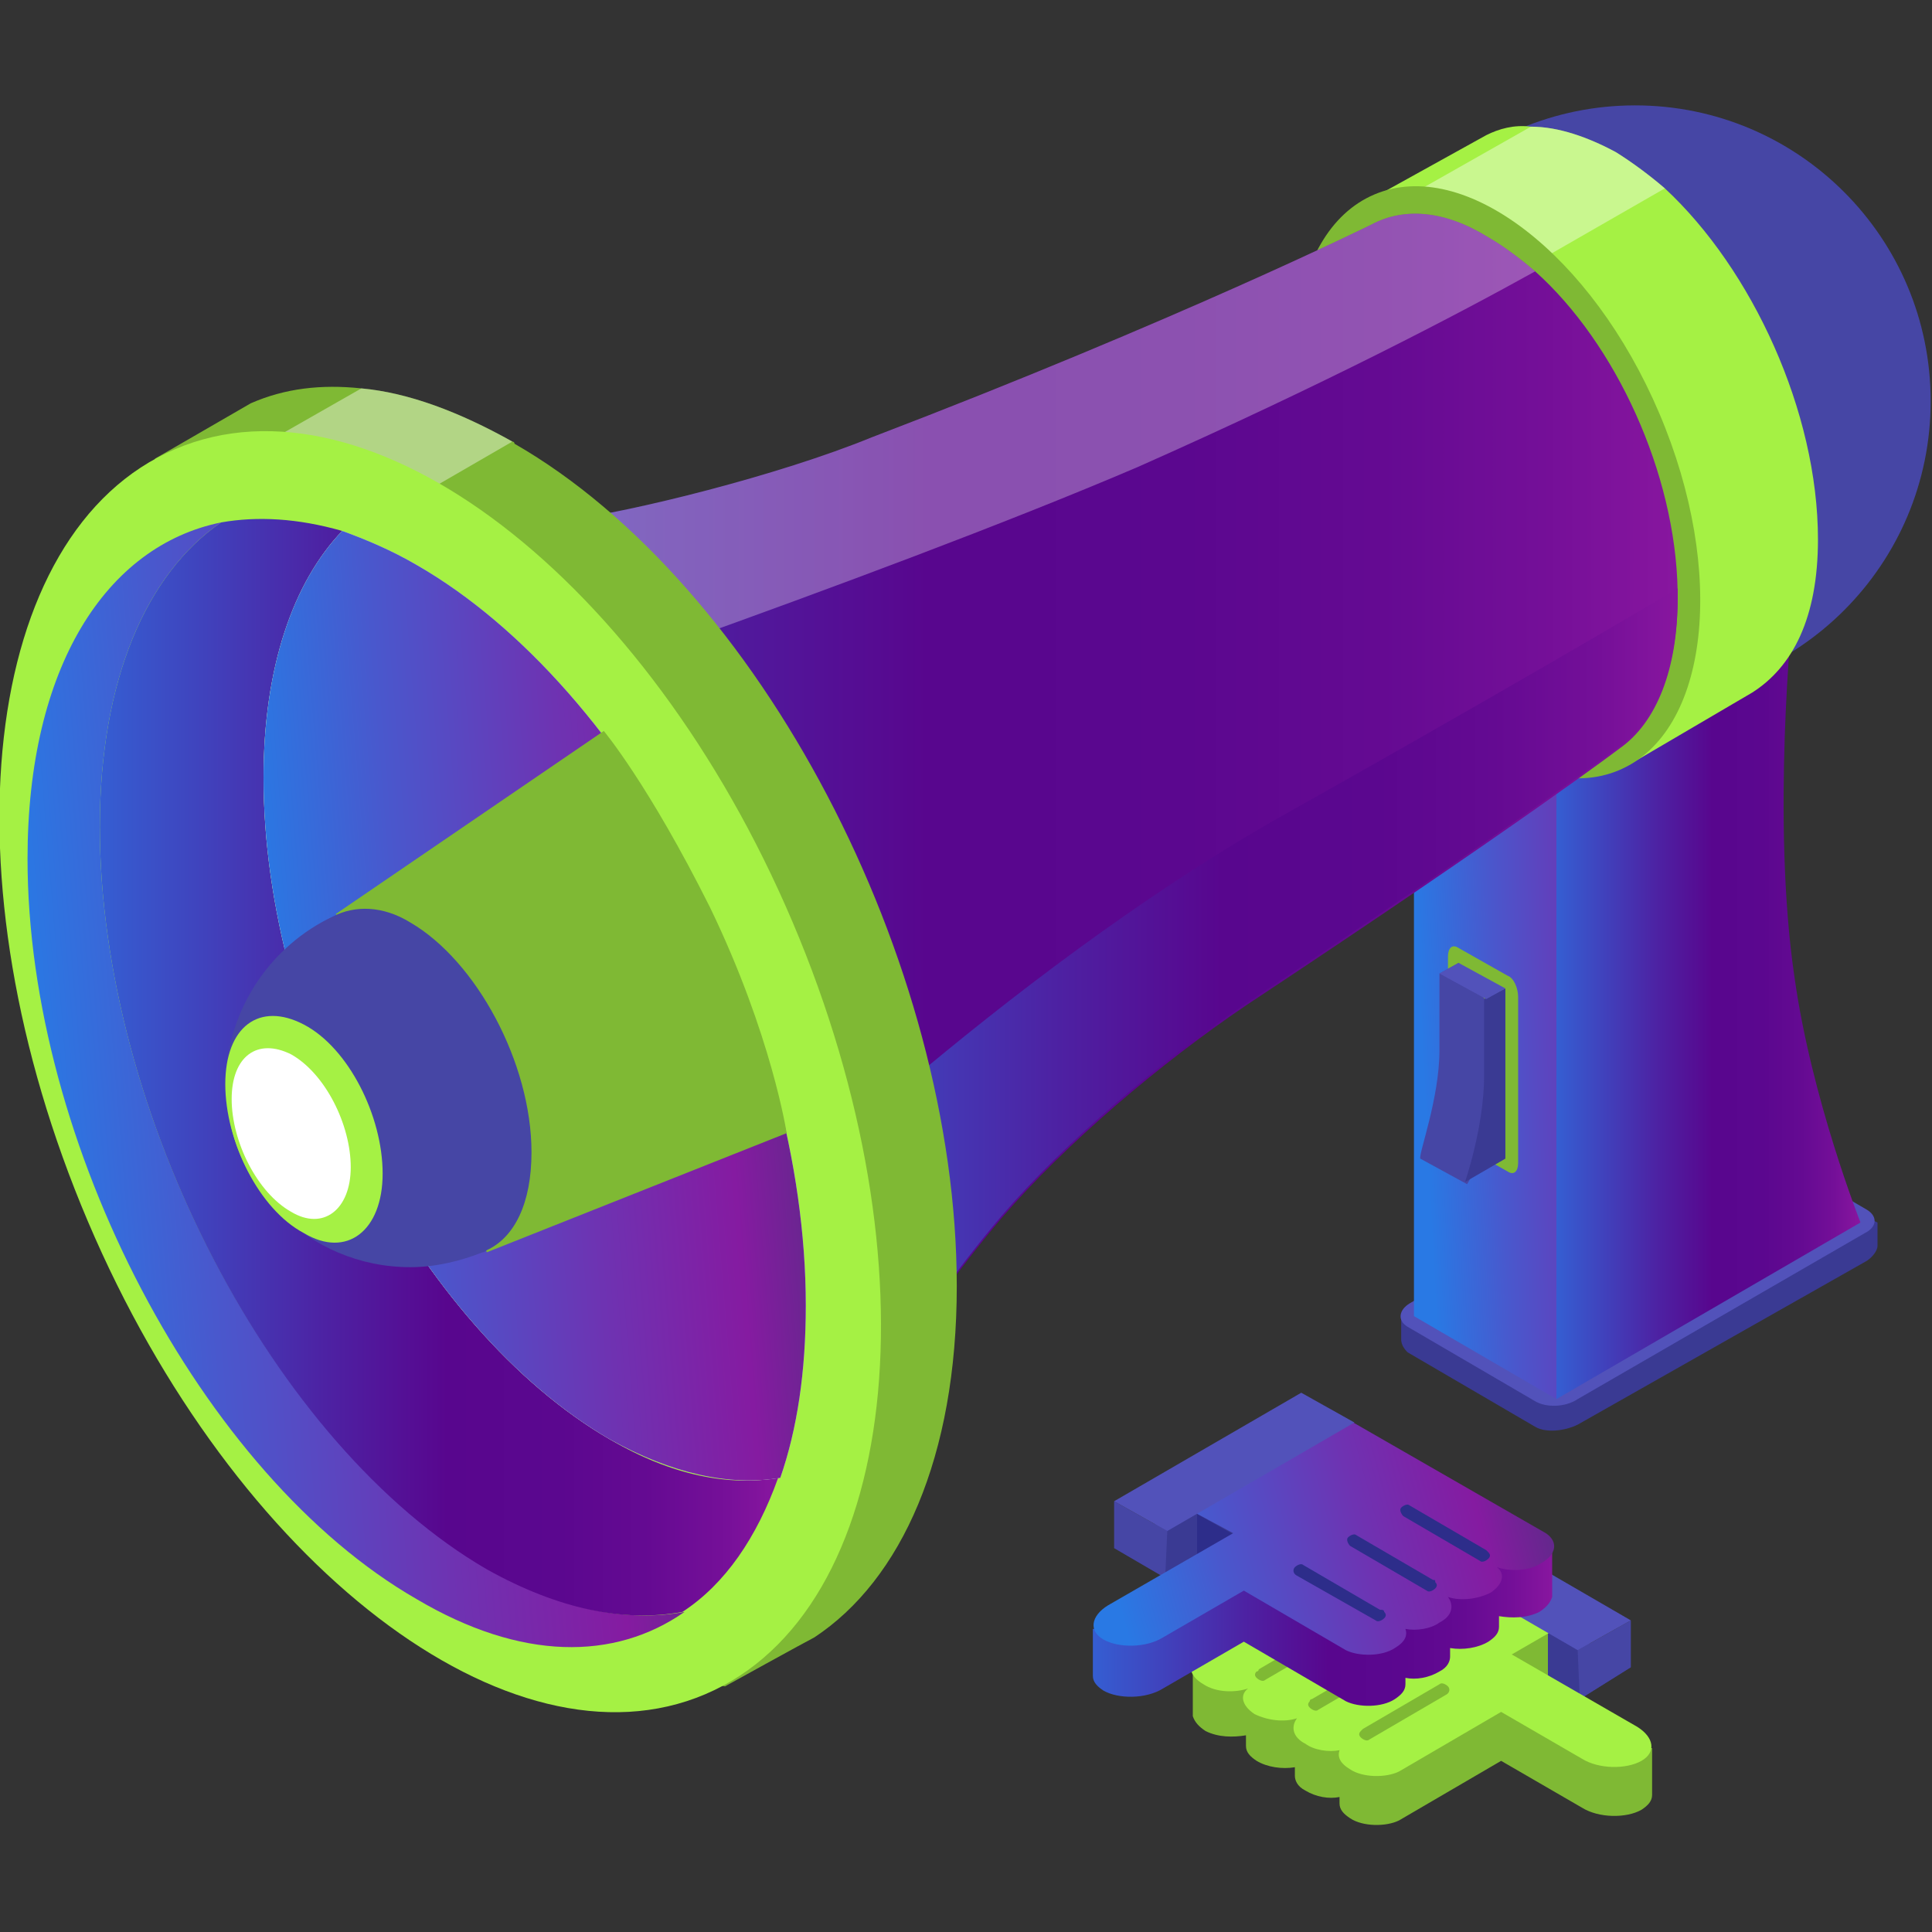
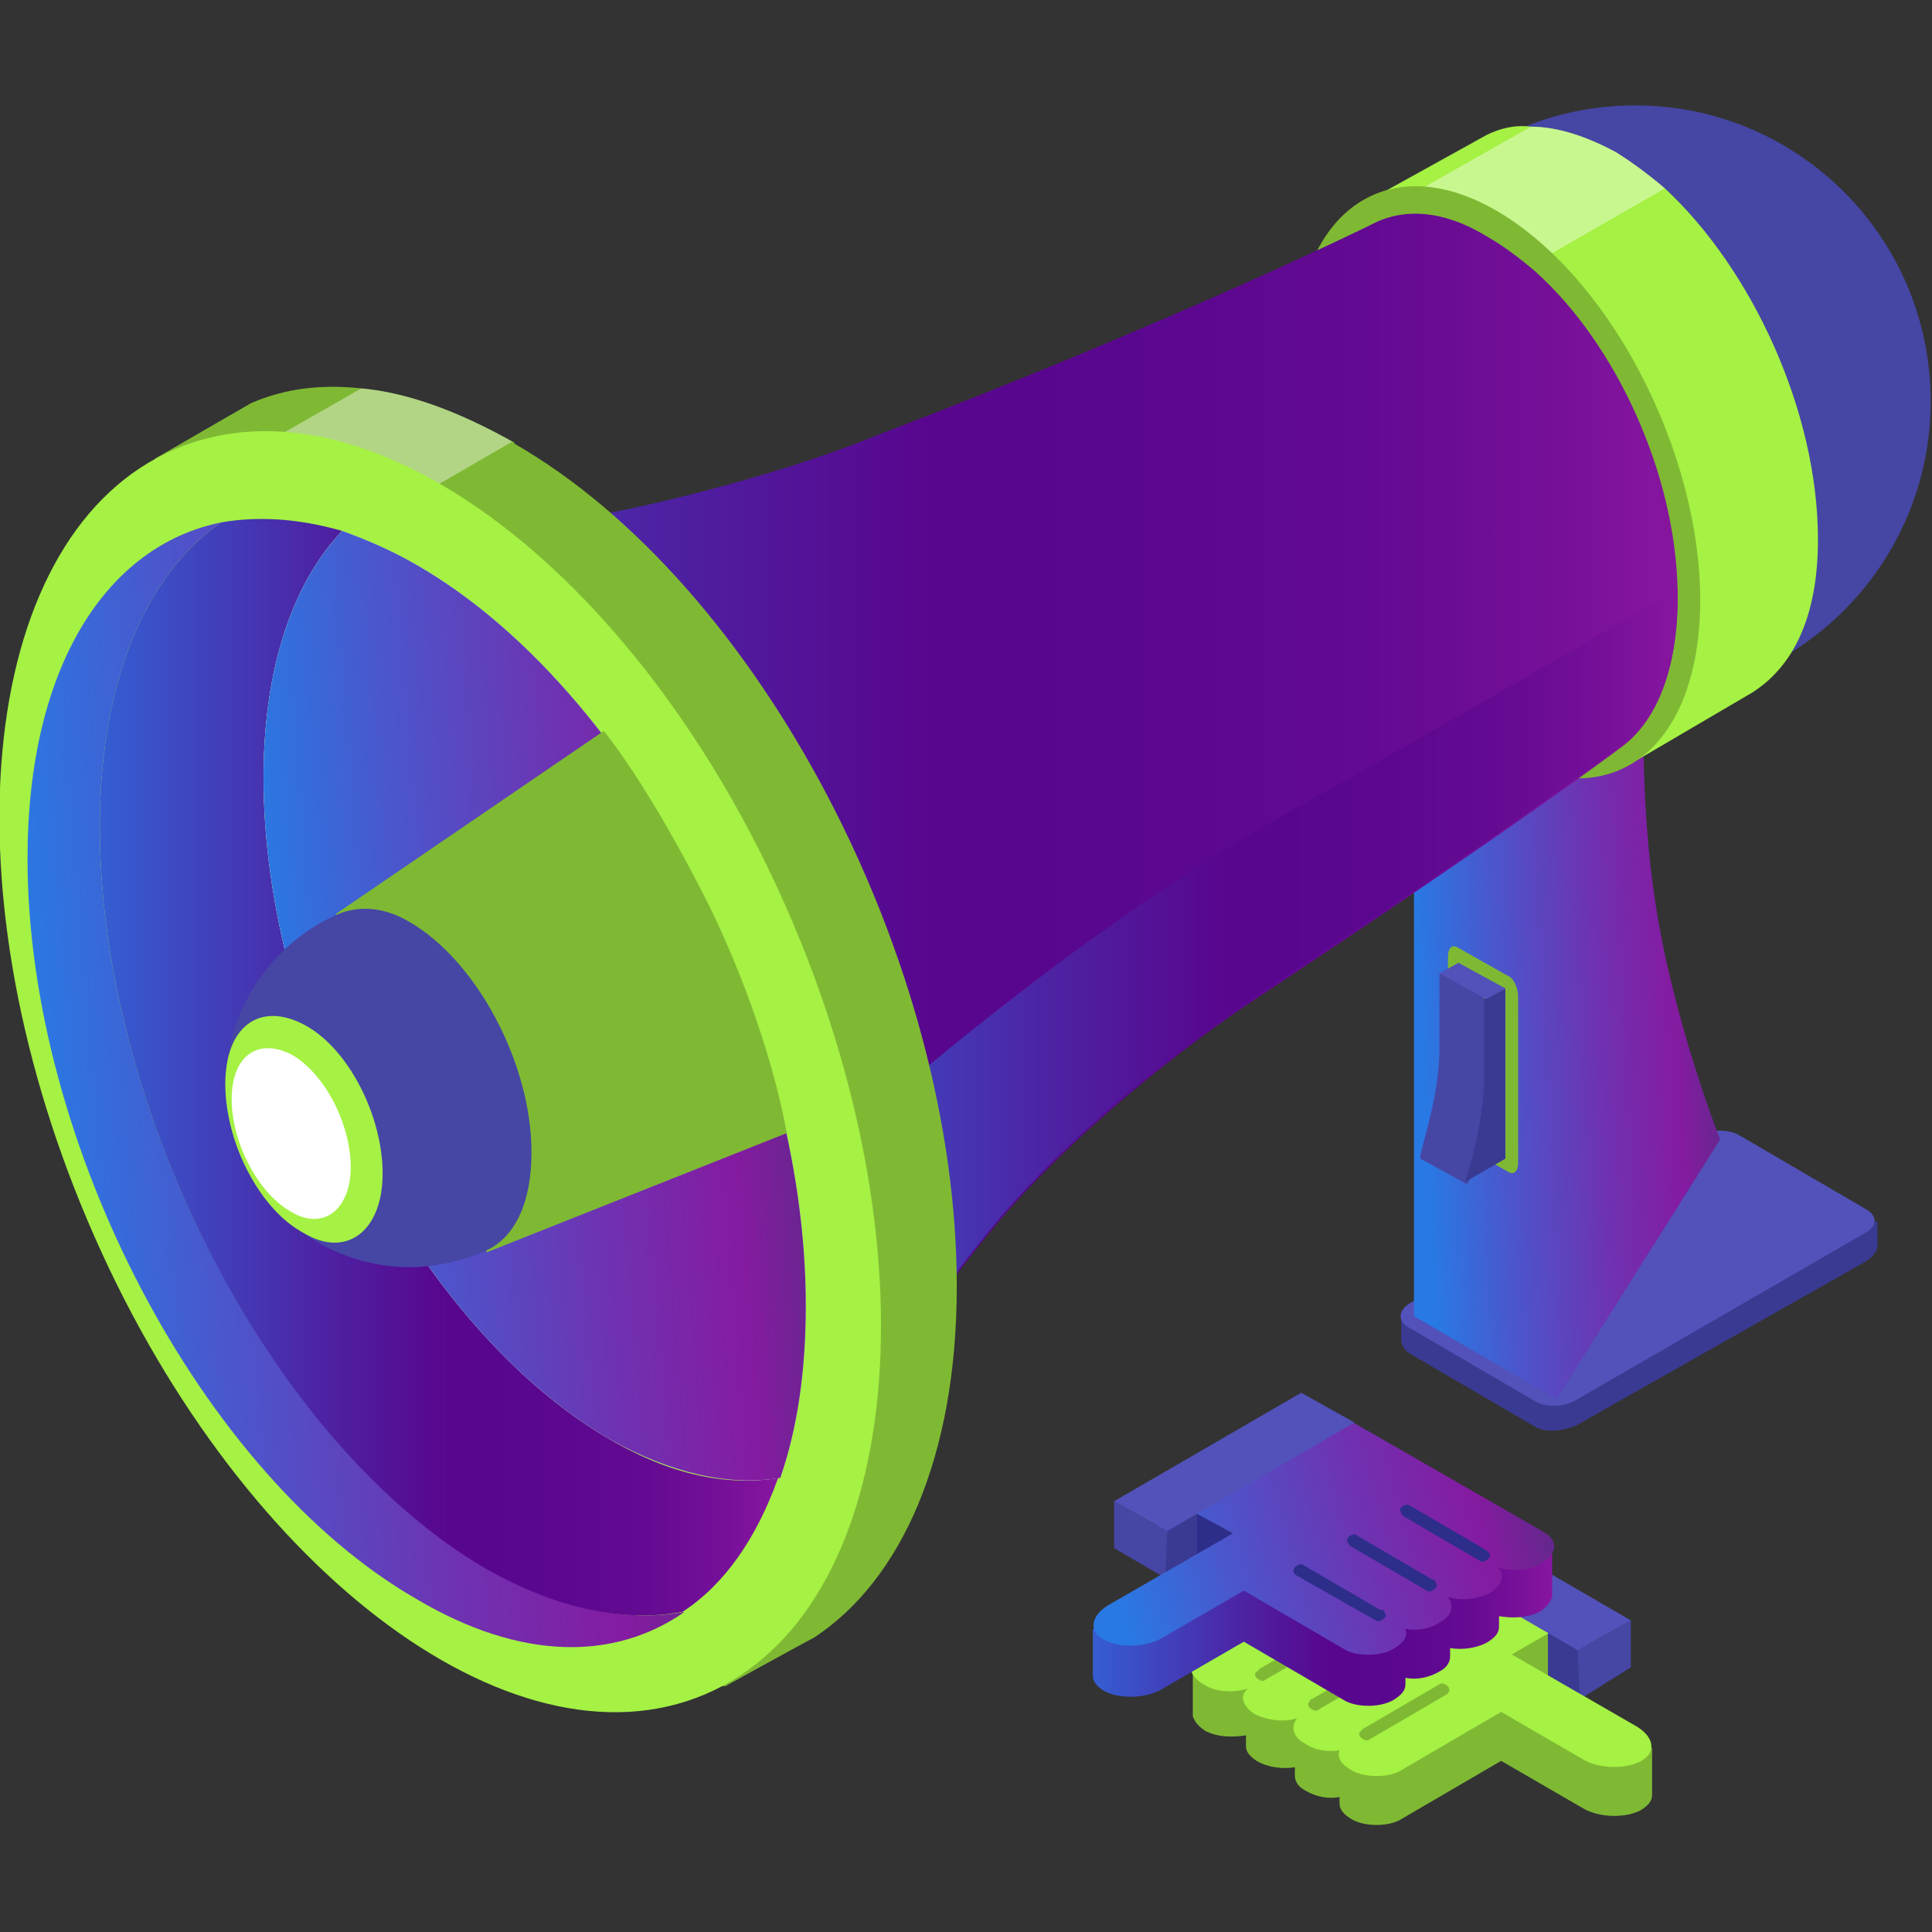
<svg xmlns="http://www.w3.org/2000/svg" width="220" height="220" viewBox="0 0 220 220" fill="none">
  <rect x="0" y="0" width="220" height="220" fill="#333333" stroke="none" />
  <g clip-path="url(#clip0_159_1802)">
    <path d="M159.556 152.534V150.111L193.455 132.423C194.908 131.696 197.087 131.454 198.298 132.181L213.795 139.208V141.873C213.795 142.357 213.31 143.084 212.584 143.569L179.653 162.226C178.2 162.953 176.021 163.195 174.81 162.468L160.282 153.988C159.798 153.503 159.556 153.019 159.556 152.534Z" fill="#3A3A93" />
    <path d="M160.282 151.08L174.81 159.561C176.021 160.287 178.2 160.287 179.653 159.318L212.342 140.419C213.795 139.692 213.795 138.48 212.584 137.754L198.056 129.273C196.845 128.546 194.666 128.546 193.213 129.515L160.524 148.415C159.314 149.142 159.071 150.353 160.282 151.08Z" fill="#5252BA" />
    <path d="M188.128 60.46C188.128 60.46 185.707 83.963 188.37 101.894C190.307 115.705 195.876 129.758 195.876 129.758L177.232 159.319L161.009 149.869V73.06L188.128 60.46Z" fill="url(#paint0_linear_159_1802)" />
-     <path d="M204.109 69.91C204.109 69.91 201.688 93.413 204.351 111.343C206.288 125.154 211.857 139.207 211.857 139.207L177.232 159.318V82.509L204.109 69.91Z" fill="url(#paint1_linear_159_1802)" />
    <path d="M186.191 79.359C204.779 79.359 219.848 64.281 219.848 45.68C219.848 27.079 204.779 12 186.191 12C167.603 12 152.534 27.079 152.534 45.68C152.534 64.281 167.603 79.359 186.191 79.359Z" fill="#4646A5" />
    <path d="M152.292 32.111C152.776 29.688 153.744 27.507 154.229 25.811C154.955 24.115 155.682 22.903 155.682 22.903L169.241 15.392C170.694 14.665 172.389 14.181 174.326 14.423C177.474 14.423 180.864 15.634 184.012 17.331C185.949 18.542 187.886 19.996 189.581 21.45C199.508 30.657 207.015 46.891 207.015 61.429C207.015 70.394 204.109 75.967 199.508 78.875L185.464 87.113C185.464 87.113 178.685 86.144 174.568 83.478C161.735 76.209 151.323 56.341 151.323 39.138C151.323 37.199 151.807 34.534 152.292 32.111Z" fill="#A5F144" />
    <path opacity="0.4" d="M152.292 32.11C152.776 29.687 153.745 27.507 154.229 25.811L174.326 14.423C177.474 14.423 180.864 15.634 184.012 17.33C185.949 18.542 187.886 19.995 189.581 21.449L161.735 37.441L152.292 32.11Z" fill="white" />
    <path d="M184.39 87.691C194.605 83.344 196.641 65.147 188.939 47.047C181.237 28.947 166.712 17.799 156.498 22.146C146.283 26.493 144.246 44.69 151.948 62.789C159.651 80.889 174.175 92.038 184.39 87.691Z" fill="#7FB934" />
    <path d="M159.071 26.053C155.197 28.718 152.776 34.291 152.776 42.045C152.776 57.068 161.977 74.513 173.115 81.055C176.748 83.236 180.38 83.963 183.285 83.236C179.653 85.659 174.81 85.659 169.241 82.509C158.103 75.967 148.902 58.521 148.902 43.499C148.902 33.807 153.018 27.265 159.071 26.053Z" fill="white" />
    <path d="M173.115 81.055C161.977 74.513 152.776 57.068 152.776 42.045C152.776 34.292 155.197 28.719 159.072 26.053C161.977 25.326 165.609 26.053 169.241 28.234C180.38 34.776 189.581 52.222 189.581 67.244C189.581 74.998 187.159 80.571 183.285 83.236C180.38 83.963 176.748 83.236 173.115 81.055Z" fill="#C5D2EF" />
    <path d="M15.968 59.975C30.981 59.006 39.698 59.733 47.931 59.975C53.015 60.218 58.1 60.218 64.396 59.249C71.902 58.279 88.609 54.16 99.264 49.799C134.131 36.472 156.166 25.569 156.166 25.569C159.798 23.631 164.399 23.873 169.483 27.023C171.178 27.992 173.115 29.446 174.81 30.899C184.012 39.138 190.791 53.918 191.034 67.245C191.034 67.487 191.034 67.971 191.034 68.214C191.034 76.21 188.612 82.267 184.496 85.175C184.496 85.175 173.358 93.655 141.88 114.493C132.194 121.035 121.298 130.243 114.034 138.723C103.38 151.323 96.842 163.68 94.179 169.253C93.21 171.191 92.726 172.403 92.726 172.403L47.446 124.67C47.446 124.67 14.273 60.218 15.968 59.975Z" fill="url(#paint2_linear_159_1802)" />
    <path d="M145.512 93.171C159.798 85.175 179.653 73.787 191.034 67.002C191.034 67.245 191.034 67.729 191.034 67.971C191.034 75.967 188.612 82.025 184.496 84.932C184.496 84.932 173.358 93.413 141.88 114.251C132.194 120.793 121.298 130 114.034 138.481C103.38 151.08 96.842 163.438 94.179 169.011L84.735 139.935C84.735 140.177 114.034 111.101 145.512 93.171Z" fill="url(#paint3_linear_159_1802)" />
-     <path opacity="0.3" d="M47.93 83.479V59.975C53.015 60.218 58.1 60.218 64.396 59.249C71.902 58.279 88.609 54.16 99.263 49.799C134.131 36.472 156.166 25.569 156.166 25.569C159.798 23.631 164.398 23.873 169.483 27.023C171.178 27.992 173.115 29.446 174.81 30.899C166.093 35.745 150.839 43.741 129.531 53.191C99.506 66.033 47.93 83.479 47.93 83.479Z" fill="white" />
    <path d="M17.663 52.222L28.559 45.922C32.434 44.226 36.55 43.741 41.151 44.226C46.478 44.71 52.289 46.891 58.342 50.283C58.342 50.283 58.584 50.283 58.584 50.526C86.43 66.517 108.949 109.404 108.949 146.476C108.949 165.86 102.653 179.914 92.726 186.456C91.757 186.94 82.556 192.029 82.556 192.029C82.556 192.029 68.028 189.848 58.827 184.275C30.981 168.283 8.462 125.396 8.462 88.324C8.462 72.817 17.663 52.222 17.663 52.222Z" fill="#7FB934" />
    <path opacity="0.4" d="M15.242 59.005L41.151 44.226C46.478 44.71 52.289 46.891 58.342 50.283L29.044 67.243L15.242 59.005Z" fill="white" />
    <path d="M80.297 192.93C102.449 183.502 106.9 144.119 90.238 104.964C73.576 65.809 42.111 41.711 19.959 51.138C-2.194 60.566 -6.645 99.949 10.017 139.104C26.679 178.259 58.145 202.357 80.297 192.93Z" fill="#A5F144" />
    <path d="M25.169 59.491C16.695 65.306 11.368 77.421 11.368 94.14C11.368 126.85 31.223 164.649 55.679 178.702C63.911 183.306 71.418 184.76 77.956 183.548C69.965 189.121 59.311 189.121 47.446 182.095C22.99 168.041 3.135 130.242 3.135 97.774C3.135 75.967 12.094 62.156 25.169 59.491Z" fill="url(#paint4_linear_159_1802)" />
    <path d="M25.17 59.491C29.286 58.764 33.886 59.006 38.971 60.46C33.402 66.275 30.012 75.967 30.012 88.567C30.012 117.643 47.688 151.322 69.481 163.922C76.503 168.041 83.04 169.253 88.609 168.283C86.188 175.068 82.556 180.398 77.713 183.548C71.176 184.76 63.669 183.306 55.437 178.702C31.223 164.649 11.368 126.85 11.368 94.14C11.368 77.421 16.695 65.306 25.17 59.491Z" fill="url(#paint5_linear_159_1802)" />
    <path d="M69.481 163.922C47.688 151.322 30.012 117.643 30.012 88.567C30.012 75.967 33.402 66.275 38.971 60.46C41.635 61.429 44.541 62.64 47.446 64.337C71.902 78.39 91.757 116.189 91.757 148.657C91.757 156.168 90.789 162.71 88.852 168.283C83.04 169.252 76.503 167.799 69.481 163.922Z" fill="#C5D2EF" />
    <path d="M69.481 163.922C47.688 151.322 30.012 117.643 30.012 88.567C30.012 75.967 33.402 66.275 38.971 60.46C41.635 61.429 44.541 62.64 47.446 64.337C71.902 78.39 91.757 116.189 91.757 148.657C91.757 156.168 90.789 162.71 88.852 168.283C83.04 169.252 76.503 167.799 69.481 163.922Z" fill="url(#paint6_linear_159_1802)" />
    <path d="M55.437 142.6L89.578 129.031C89.578 129.031 87.883 117.885 80.861 103.347C73.839 89.294 68.754 83.236 68.754 83.236L38.245 104.074L55.437 142.6Z" fill="#7FB934" />
    <path d="M38.003 104.317C40.424 103.105 43.572 103.105 46.72 105.043C54.226 109.405 60.522 121.035 60.522 131.212C60.522 137.027 58.584 140.904 55.437 142.358C55.437 142.358 55.195 142.6 54.953 142.6C52.531 143.569 49.626 144.296 46.72 144.296C35.097 144.296 25.654 134.846 25.654 123.216C25.896 114.978 30.739 107.709 38.003 104.317Z" fill="#4646A5" />
    <path d="M25.654 123.458C25.654 130 29.528 137.753 34.613 140.418C39.456 143.325 43.572 140.176 43.572 133.634C43.572 127.092 39.698 119.339 34.613 116.674C29.528 114.008 25.654 116.916 25.654 123.458Z" fill="#A5F144" />
    <path d="M25.896 124.67C25.896 130.242 29.286 136.784 33.645 139.207C37.761 141.63 41.393 138.965 41.393 133.392C41.393 127.819 38.003 121.277 33.645 118.855C29.286 116.432 25.896 119.097 25.896 124.67Z" fill="#A5F144" />
    <path d="M26.38 125.154C26.38 130 29.286 135.815 33.16 137.995C36.792 140.176 39.94 137.753 39.94 132.907C39.94 128.062 37.034 122.247 33.16 120.066C29.286 118.128 26.38 120.308 26.38 125.154Z" fill="white" />
    <path d="M166.093 130.242L171.663 133.391C172.389 133.876 172.873 133.391 172.873 132.422V113.524C172.873 112.554 172.389 111.343 171.663 111.101L166.093 107.951C165.367 107.466 164.883 107.951 164.883 108.92V127.819C164.883 128.788 165.367 129.999 166.093 130.242Z" fill="#7FB934" />
    <path d="M163.914 119.581C163.914 114.977 163.914 110.858 163.914 110.858L166.093 109.647L169.241 114.008C169.241 114.008 170.452 120.065 170.21 125.153C169.968 130.241 167.062 134.845 167.062 134.845L161.735 131.937C161.493 131.453 163.914 125.153 163.914 119.581Z" fill="#4646A5" />
    <path d="M171.42 112.554V131.937L166.82 134.603C166.82 134.603 168.999 128.303 168.999 122.488C168.999 117.885 168.999 113.766 168.999 113.766L171.42 112.554Z" fill="#3A3A93" />
    <path d="M166.093 109.647L171.421 112.554L169.241 113.766L163.914 110.858L166.093 109.647Z" fill="#5252BA" />
    <path d="M178.685 190.091L172.389 193.725L184.012 200.51L186.917 199.056H188.128V204.144V204.386C188.128 205.113 187.644 205.598 186.917 206.083C185.222 207.052 182.075 207.052 180.138 205.84L170.936 200.51L159.314 207.294C157.861 208.021 155.197 208.021 153.745 207.052C153.018 206.567 152.534 206.083 152.534 205.356V204.629C151.323 204.871 149.87 204.629 148.66 203.902C147.691 203.417 147.449 202.69 147.449 202.206V201.237C145.996 201.479 144.301 201.237 143.091 200.51C142.364 200.025 141.88 199.54 141.88 198.814V197.602C140.427 197.844 138.732 197.844 137.279 197.117C136.553 196.633 136.069 196.148 135.826 195.421V189.606L139.458 188.879L139.943 192.029L161.251 179.672L178.685 190.091Z" fill="#7FB934" />
    <path d="M164.398 177.491L158.345 181.125L179.895 193.482L185.707 189.848L164.398 177.491Z" fill="#3A3A93" />
    <path d="M185.707 184.518V189.848L179.895 193.483L179.653 187.91L185.707 184.518Z" fill="#4646A5" />
    <path d="M176.263 185.972V191.302L170.452 194.936L170.21 189.364L176.263 185.972Z" fill="#7FB934" />
    <path d="M172.147 188.394L186.433 196.633C188.37 197.844 188.612 199.54 186.917 200.509C185.222 201.479 182.075 201.479 180.137 200.267L170.936 194.937L159.314 201.721C157.861 202.448 155.197 202.448 153.744 201.479C152.534 200.752 152.292 200.025 152.534 199.298C151.323 199.54 149.628 199.298 148.66 198.571C147.207 197.844 146.965 196.633 147.691 195.663C146.238 196.148 144.301 195.906 142.848 195.179C141.395 194.21 141.153 192.998 142.122 192.271C140.669 192.756 138.49 192.756 137.037 191.787C135.342 190.817 135.1 189.364 136.553 188.394L160.524 174.341L178.442 184.76L172.147 188.394Z" fill="#A5F144" />
    <path d="M164.398 172.16L158.345 175.552L179.653 187.909L185.707 184.517L164.398 172.16Z" fill="#5252BA" />
    <path d="M154.955 197.117C154.713 197.359 154.713 197.602 154.955 197.844C155.197 198.086 155.682 198.329 155.924 198.086L164.641 192.998C165.125 192.756 165.125 192.271 164.883 192.029C164.641 191.787 164.156 191.544 163.914 191.787L155.197 196.875L154.955 197.117Z" fill="#7FB934" />
    <path d="M149.144 193.725C148.902 193.967 148.902 194.21 149.144 194.452C149.386 194.694 149.87 194.936 150.112 194.694L158.829 189.606C159.071 189.364 159.314 188.879 159.071 188.637C158.829 188.395 158.345 188.152 158.103 188.395L149.386 193.483C149.144 193.483 149.144 193.725 149.144 193.725Z" fill="#7FB934" />
    <path d="M143.09 190.333C142.848 190.575 142.848 190.817 143.09 191.059C143.333 191.302 143.817 191.544 144.059 191.302L152.776 186.214C153.018 185.971 153.26 185.487 153.018 185.245C152.776 185.002 152.292 184.76 152.049 185.002L143.333 190.09C143.333 190.09 143.333 190.333 143.09 190.333Z" fill="#7FB934" />
    <path d="M133.889 176.522L140.185 180.156L128.562 186.941L125.657 185.487H124.446V190.575V190.817C124.446 191.544 124.93 192.029 125.657 192.514C127.352 193.483 130.499 193.483 132.436 192.271L141.638 186.941L153.26 193.725C154.713 194.452 157.377 194.452 158.829 193.483C159.556 192.998 160.04 192.513 160.04 191.787V191.06C161.251 191.302 162.704 191.06 163.914 190.333C164.883 189.848 165.125 189.121 165.125 188.637V187.667C166.578 187.91 168.273 187.667 169.483 186.941C170.21 186.456 170.694 185.971 170.694 185.244V184.033C172.147 184.275 173.842 184.275 175.295 183.548C176.021 183.064 176.505 182.579 176.748 181.852V176.037L173.115 175.31L172.631 178.46L151.323 166.103L133.889 176.522Z" fill="url(#paint7_linear_159_1802)" />
    <path d="M148.175 163.922L154.229 167.314L132.679 179.671L126.867 176.279L148.175 163.922Z" fill="#3A3A93" />
    <path d="M126.867 170.949V176.279L132.679 179.671L132.921 174.341L126.867 170.949Z" fill="#4646A5" />
    <path d="M136.311 172.403V177.733L142.122 181.125L142.364 175.795L136.311 172.403Z" fill="#2D2D8A" />
    <path d="M140.427 174.583L126.141 182.821C124.204 184.033 123.962 185.729 125.657 186.698C127.352 187.667 130.499 187.667 132.436 186.456L141.638 181.125L153.26 187.91C154.713 188.637 157.377 188.637 158.829 187.667C160.04 186.941 160.282 186.214 160.04 185.487C161.251 185.729 162.946 185.487 163.914 184.76C165.367 184.033 165.609 182.821 164.883 181.852C166.336 182.337 168.273 182.095 169.726 181.368C171.178 180.398 171.421 179.187 170.452 178.46C171.905 178.945 174.084 178.945 175.537 177.975C177.232 177.006 177.474 175.552 176.021 174.583L151.565 160.53L133.647 170.949L140.427 174.583Z" fill="url(#paint8_linear_159_1802)" />
    <path d="M148.175 158.592L154.229 161.984L132.921 174.34L126.867 170.948L148.175 158.592Z" fill="#5252BA" />
    <path d="M157.619 183.548C157.861 183.79 157.861 184.033 157.619 184.275C157.377 184.517 156.892 184.76 156.65 184.517L147.691 179.429C147.207 179.187 147.207 178.702 147.449 178.46C147.691 178.218 148.175 177.976 148.417 178.218L157.134 183.306C157.377 183.306 157.619 183.306 157.619 183.548Z" fill="#2D2D8A" />
    <path d="M163.43 180.156C163.672 180.398 163.672 180.641 163.43 180.883C163.188 181.125 162.704 181.368 162.461 181.125L153.745 176.037C153.502 175.795 153.26 175.31 153.502 175.068C153.745 174.826 154.229 174.583 154.471 174.826L163.188 179.914C163.43 179.914 163.43 179.914 163.43 180.156Z" fill="#2D2D8A" />
    <path d="M169.483 176.764C169.726 177.006 169.726 177.248 169.483 177.491C169.241 177.733 168.757 177.975 168.515 177.733L159.798 172.645C159.556 172.403 159.314 171.918 159.556 171.676C159.798 171.433 160.282 171.191 160.524 171.433L169.241 176.521C169.241 176.521 169.241 176.521 169.483 176.764Z" fill="#2D2D8A" />
  </g>
  <defs>
    <linearGradient id="paint0_linear_159_1802" x1="196.171" y1="109.965" x2="161.539" y2="111.714" gradientUnits="userSpaceOnUse">
      <stop stop-color="#60298A" />
      <stop offset="0.165" stop-color="#851BA1" />
      <stop offset="0.428" stop-color="#6E33B2" />
      <stop offset="0.755" stop-color="#4958CD" />
      <stop offset="1" stop-color="#2979E4" />
    </linearGradient>
    <linearGradient id="paint1_linear_159_1802" x1="215.11" y1="114.595" x2="172.968" y2="114.595" gradientUnits="userSpaceOnUse">
      <stop stop-color="#A31FA9" />
      <stop offset="0.067" stop-color="#8B17A0" />
      <stop offset="0.149" stop-color="#740F98" />
      <stop offset="0.239" stop-color="#640A92" />
      <stop offset="0.341" stop-color="#5B078F" />
      <stop offset="0.478" stop-color="#58068E" />
      <stop offset="0.626" stop-color="#4D22A3" />
      <stop offset="0.944" stop-color="#3168DA" />
      <stop offset="1" stop-color="#2C75E4" />
    </linearGradient>
    <linearGradient id="paint2_linear_159_1802" x1="207.485" y1="98.338" x2="-5.66" y2="98.338" gradientUnits="userSpaceOnUse">
      <stop stop-color="#A31FA9" />
      <stop offset="0.067" stop-color="#8B17A0" />
      <stop offset="0.149" stop-color="#740F98" />
      <stop offset="0.239" stop-color="#640A92" />
      <stop offset="0.341" stop-color="#5B078F" />
      <stop offset="0.478" stop-color="#58068E" />
      <stop offset="0.626" stop-color="#4D22A3" />
      <stop offset="0.944" stop-color="#3168DA" />
      <stop offset="1" stop-color="#2C75E4" />
    </linearGradient>
    <linearGradient id="paint3_linear_159_1802" x1="201.019" y1="117.985" x2="71.645" y2="117.985" gradientUnits="userSpaceOnUse">
      <stop stop-color="#A31FA9" />
      <stop offset="0.067" stop-color="#8B17A0" />
      <stop offset="0.149" stop-color="#740F98" />
      <stop offset="0.239" stop-color="#640A92" />
      <stop offset="0.341" stop-color="#5B078F" />
      <stop offset="0.478" stop-color="#58068E" />
      <stop offset="0.626" stop-color="#4D22A3" />
      <stop offset="0.944" stop-color="#3168DA" />
      <stop offset="1" stop-color="#2C75E4" />
    </linearGradient>
    <linearGradient id="paint4_linear_159_1802" x1="78.587" y1="123.625" x2="4.601" y2="129.811" gradientUnits="userSpaceOnUse">
      <stop stop-color="#60298A" />
      <stop offset="0.165" stop-color="#851BA1" />
      <stop offset="0.428" stop-color="#6E33B2" />
      <stop offset="0.755" stop-color="#4958CD" />
      <stop offset="1" stop-color="#2979E4" />
    </linearGradient>
    <linearGradient id="paint5_linear_159_1802" x1="95.866" y1="121.499" x2="1.856" y2="121.499" gradientUnits="userSpaceOnUse">
      <stop stop-color="#A31FA9" />
      <stop offset="0.067" stop-color="#8B17A0" />
      <stop offset="0.149" stop-color="#740F98" />
      <stop offset="0.239" stop-color="#640A92" />
      <stop offset="0.341" stop-color="#5B078F" />
      <stop offset="0.478" stop-color="#58068E" />
      <stop offset="0.626" stop-color="#4D22A3" />
      <stop offset="0.944" stop-color="#3168DA" />
      <stop offset="1" stop-color="#2C75E4" />
    </linearGradient>
    <linearGradient id="paint6_linear_159_1802" x1="92.279" y1="114.6" x2="31.203" y2="119.592" gradientUnits="userSpaceOnUse">
      <stop stop-color="#60298A" />
      <stop offset="0.165" stop-color="#851BA1" />
      <stop offset="0.428" stop-color="#6E33B2" />
      <stop offset="0.755" stop-color="#4958CD" />
      <stop offset="1" stop-color="#2979E4" />
    </linearGradient>
    <linearGradient id="paint7_linear_159_1802" x1="181.661" y1="180.167" x2="118.005" y2="180.167" gradientUnits="userSpaceOnUse">
      <stop stop-color="#A31FA9" />
      <stop offset="0.067" stop-color="#8B17A0" />
      <stop offset="0.149" stop-color="#740F98" />
      <stop offset="0.239" stop-color="#640A92" />
      <stop offset="0.341" stop-color="#5B078F" />
      <stop offset="0.478" stop-color="#58068E" />
      <stop offset="0.626" stop-color="#4D22A3" />
      <stop offset="0.944" stop-color="#3168DA" />
      <stop offset="1" stop-color="#2C75E4" />
    </linearGradient>
    <linearGradient id="paint8_linear_159_1802" x1="177.418" y1="174.5" x2="128.715" y2="187.606" gradientUnits="userSpaceOnUse">
      <stop stop-color="#60298A" />
      <stop offset="0.165" stop-color="#851BA1" />
      <stop offset="0.428" stop-color="#6E33B2" />
      <stop offset="0.755" stop-color="#4958CD" />
      <stop offset="1" stop-color="#2979E4" />
    </linearGradient>
    <clipPath id="clip0_159_1802">
      <rect width="220" height="220" fill="white" />
    </clipPath>
  </defs>
</svg>